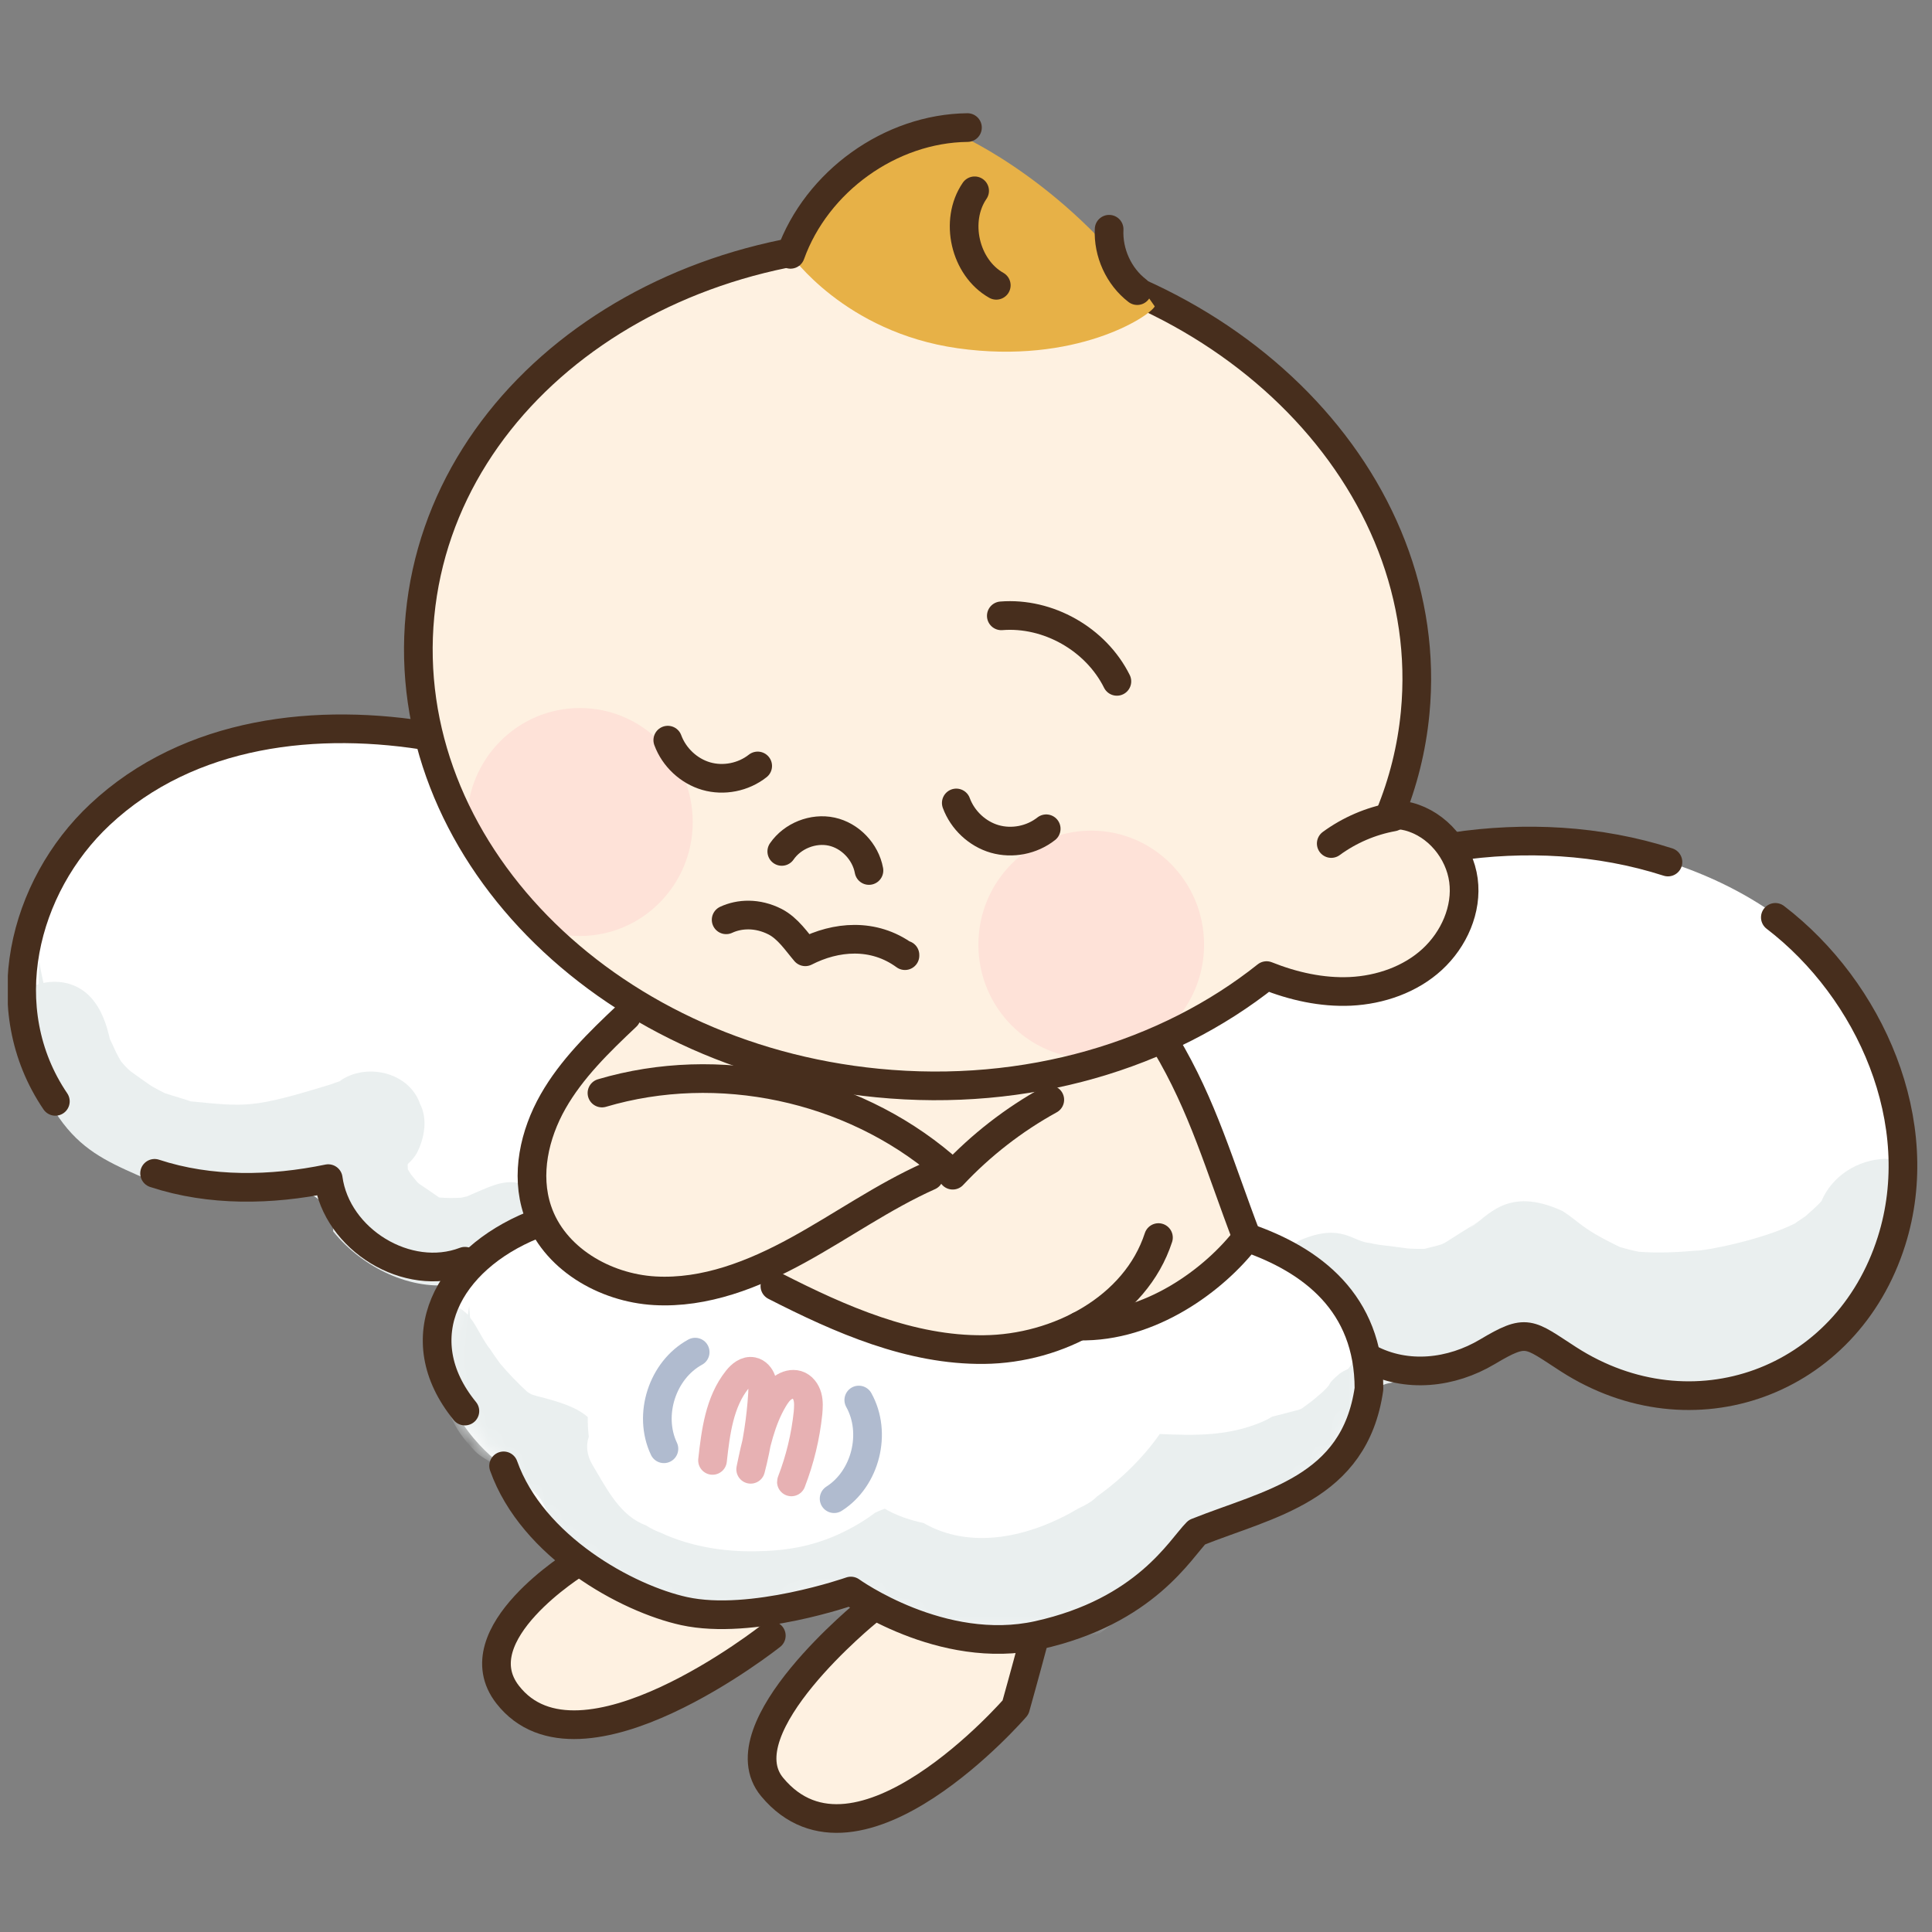
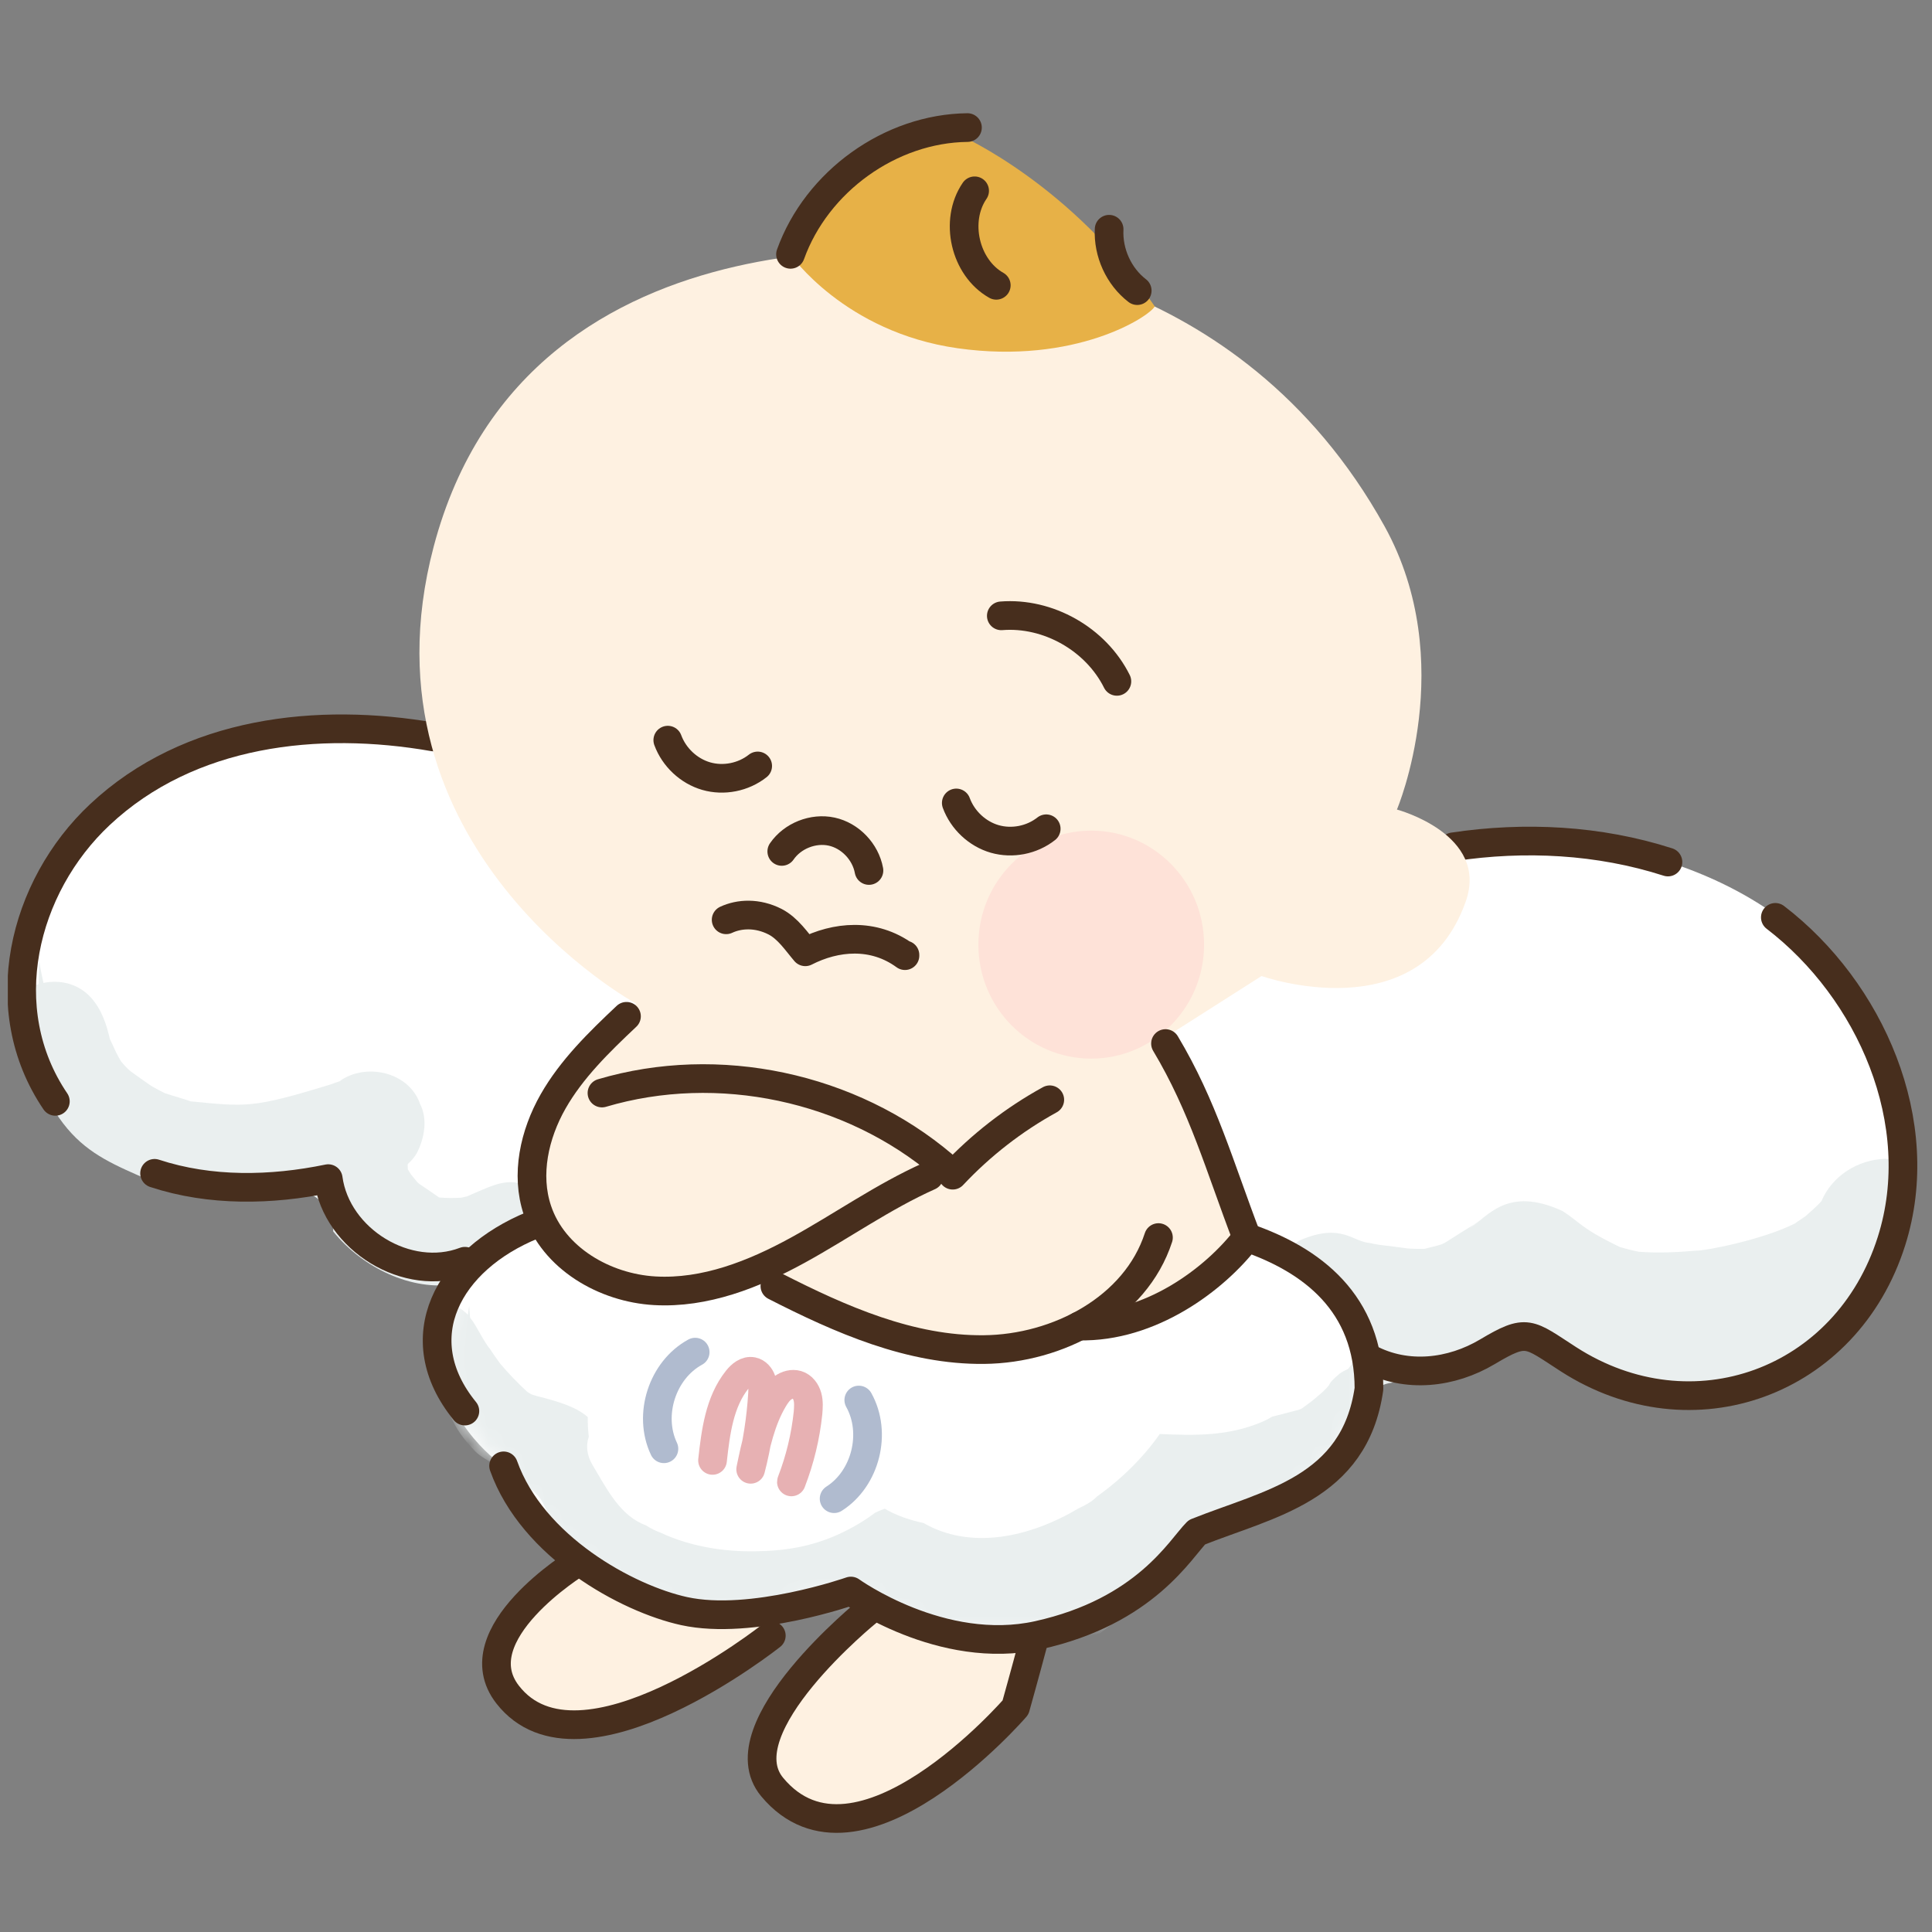
<svg xmlns="http://www.w3.org/2000/svg" width="101" height="101" viewBox="0 0 101 101" fill="none">
  <rect x="0" y="0" width="101" height="101" fill="#808080" stroke="none" />
  <g clip-path="url(#clip0_4861_2592)">
    <path d="M22.009 38.565C17.781 37.291 8.786 38.558 3.951 43.963C-0.442 48.88 0.608 53.063 2.107 56.196C6.125 64.592 16.792 61.279 16.792 61.279C16.792 61.279 16.904 64.045 20.067 65.566C25.457 68.16 34.805 64.697 34.805 64.697L37.953 54.555C37.961 54.555 29.003 40.672 22.009 38.565Z" fill="white" />
    <path d="M57.975 48.903C57.975 48.903 76.865 43.011 83.185 44.083C95.223 46.129 99.481 53.828 99.481 60.926C99.481 65.836 96.82 70.394 93.979 71.766C85.943 75.634 79.931 69.322 79.931 69.322C79.931 69.322 78.327 71.428 73.889 71.653C68.567 71.916 58.178 65.551 58.178 65.551L57.975 48.903Z" fill="white" />
    <path d="M27.212 61.871C26.312 61.616 25.457 62.111 24.648 62.441C24.43 62.538 24.558 62.486 24.708 62.418C24.61 62.456 24.513 62.501 24.416 62.545C24.408 62.545 24.416 62.545 24.408 62.545C24.311 62.575 24.198 62.59 24.101 62.613C23.733 62.635 23.373 62.635 23.006 62.605C23.006 62.605 23.006 62.605 22.999 62.605C22.991 62.605 22.961 62.598 22.939 62.59C21.627 61.661 22.047 62.073 21.492 61.406C21.439 61.324 21.38 61.234 21.32 61.129C21.32 61.084 21.32 61.039 21.312 60.971C21.312 60.941 21.312 60.919 21.312 60.889C21.32 60.874 21.32 60.859 21.327 60.844C21.515 60.671 21.679 60.484 21.807 60.252C22.189 59.48 22.369 58.505 21.957 57.703C21.395 56.091 19.288 55.574 17.901 56.421C17.849 56.451 17.811 56.496 17.759 56.526C17.609 56.578 17.452 56.623 17.309 56.684C13.209 57.943 12.886 57.86 9.963 57.576C9.813 57.508 9.101 57.313 8.599 57.141C8.419 57.051 8.164 56.916 7.939 56.788C7.654 56.601 7.084 56.189 6.822 56.001C6.642 55.844 6.477 55.672 6.327 55.484C6.245 55.349 6.147 55.177 6.057 54.989C5.968 54.787 5.84 54.525 5.743 54.315C5.563 53.528 5.3 52.748 4.746 52.141C4.079 51.414 3.141 51.211 2.272 51.384C2.182 51.001 2.107 50.612 2.047 50.214C2.032 50.619 2.017 51.031 2.017 51.444C1.582 51.571 1.17 51.788 0.825 52.088C0.863 52.418 0.9 52.755 0.945 53.093C1.08 53.565 1.125 54.037 1.252 54.585C1.59 56.016 2.242 57.231 3.089 58.438C4.221 60.057 5.495 60.686 7.219 61.444C7.542 61.586 7.864 61.728 8.186 61.856C8.014 61.773 8.336 61.848 8.651 61.946C9.183 62.118 11.44 62.283 11.979 62.575C12.129 62.531 12.279 62.493 12.444 62.456C13.284 62.268 14.161 62.463 14.993 62.298C16.462 62.006 17.422 63.228 17.422 64.382C18.951 66.278 21.537 67.508 23.778 67.133C24.183 67.111 24.573 67.036 24.955 66.923C25.795 66.758 26.604 66.406 27.279 65.889C27.864 65.424 28.216 65.469 28.628 64.367C28.906 63.303 28.268 62.171 27.212 61.871Z" fill="#EAEFEF" />
    <path d="M99.511 61.736C99.174 61.331 99.429 61.301 99.511 61.736C99.534 61.766 99.572 61.803 99.601 61.841C99.601 61.803 99.609 61.773 99.609 61.736C99.362 61.391 99.204 61.039 99.152 60.679C98.957 60.642 98.762 60.596 98.537 60.581C97.12 60.627 95.778 61.474 95.224 62.785C95.186 62.823 95.156 62.868 95.119 62.905C94.879 63.145 94.624 63.37 94.369 63.595C94.317 63.625 94.279 63.655 94.212 63.7C93.904 63.902 93.829 63.955 93.889 63.932C92.12 64.839 89.024 65.409 88.68 65.379C87.675 65.469 86.671 65.514 85.666 65.439C85.336 65.372 85.007 65.289 84.684 65.192C82.593 64.18 82.645 63.925 81.686 63.31C78.77 61.968 77.773 63.625 76.813 64.217C77.068 64.022 77.578 63.633 77.023 64.037C75.007 65.259 75.831 64.929 74.459 65.289C74.235 65.289 73.905 65.289 73.597 65.267C73.215 65.214 72.548 65.124 72.121 65.079C71.956 65.049 71.791 65.027 71.626 64.982C70.704 64.929 70.142 63.902 67.96 64.839C66.439 65.709 66.086 67.883 67.166 69.232C67.316 69.479 67.473 69.727 67.63 69.967C68.418 71.653 70.142 72.403 71.896 72.568C71.926 72.575 71.963 72.583 71.993 72.583C72.196 72.433 72.436 72.328 72.728 72.29C72.998 72.201 73.298 72.163 73.627 72.223C73.762 72.246 73.89 72.246 74.01 72.253C74.474 72.193 74.939 72.103 75.412 72.118C75.486 72.118 75.546 72.126 75.614 72.133C76.341 71.886 77.016 71.503 77.69 71.219C77.788 71.054 77.908 70.881 78.05 70.716C78.785 69.832 80.231 69.982 80.989 70.716C81.761 71.466 83.215 72.216 84.534 72.808C84.624 72.823 84.722 72.838 84.819 72.853C85.734 72.973 86.686 73.063 87.6 73.085C89.984 73.153 92.315 72.785 94.459 71.653C96.596 70.536 97.952 68.64 98.664 66.331C99.017 65.207 98.942 63.91 99.332 62.815C99.541 62.328 99.549 61.968 99.511 61.736Z" fill="#EAEFEF" />
    <path d="M8.081 61.339C10.997 62.298 14.183 62.231 17.159 61.616C17.594 64.809 21.297 67.081 24.303 65.934" stroke="#472E1D" stroke-width="1.499" stroke-miterlimit="10" stroke-linecap="round" stroke-linejoin="round" />
    <path d="M22.669 38.528C16.619 37.471 9.895 38.206 5.225 42.583C1.192 46.361 -0.374 52.763 2.894 57.576" stroke="#472E1D" stroke-width="1.499" stroke-miterlimit="10" stroke-linecap="round" stroke-linejoin="round" />
    <path d="M92.81 47.958C97.773 51.758 100.846 58.685 98.882 64.884C96.536 72.298 88.455 75.214 82.001 71.061C79.894 69.704 79.85 69.419 77.751 70.671C75.884 71.781 73.538 72.066 71.559 71.009" stroke="#472E1D" stroke-width="1.499" stroke-miterlimit="10" stroke-linecap="round" stroke-linejoin="round" />
    <path d="M75.967 44.27C79.707 43.708 83.583 43.903 87.196 45.065" stroke="#472E1D" stroke-width="1.499" stroke-miterlimit="10" stroke-linecap="round" stroke-linejoin="round" />
    <path d="M50.509 13.363C50.509 13.363 27.616 9.81 22.669 28.588C18.501 44.405 33.246 52.463 33.246 52.463L28.141 58.955L29.94 80.918L27.811 83.28C27.811 83.28 24.618 86.473 26.544 88.594C30.345 92.792 36.889 87.815 36.889 87.815L38.913 86.54L40.869 84.232L45.359 83.28L42.893 86.57C42.893 86.57 37.788 90.843 41.012 94.059C45.359 98.399 53.088 89.261 53.088 89.261L53.98 86.001L65.689 65.184L60.936 54.217L65.951 51.024C65.951 51.024 74.22 53.962 76.626 47.126C77.863 43.61 73.028 42.321 73.028 42.321C73.028 42.321 76.303 34.607 72.383 27.516C64.684 13.618 50.509 13.363 50.509 13.363Z" fill="#FEF1E1" />
-     <path d="M30.315 48.932C33.573 48.932 36.214 46.264 36.214 42.973C36.214 39.682 33.573 37.014 30.315 37.014C27.057 37.014 24.416 39.682 24.416 42.973C24.416 46.264 27.057 48.932 30.315 48.932Z" fill="#FEE2D8" />
    <path d="M57.046 55.342C60.304 55.342 62.946 52.674 62.946 49.382C62.946 46.091 60.304 43.423 57.046 43.423C53.788 43.423 51.147 46.091 51.147 49.382C51.147 52.674 53.788 55.342 57.046 55.342Z" fill="#FEE2D8" />
    <path d="M65.532 64.712C65.532 64.712 59.063 69.967 52.894 70.446C45.84 70.994 39.446 66.818 39.446 66.818C39.446 66.818 35.675 67.86 31.462 66.796C30.113 66.459 27.849 64.052 27.849 64.052C27.849 64.052 22.789 65.814 23.081 71.211C23.269 74.599 26.32 76.646 26.32 76.646C26.32 76.646 28.913 82.575 34.91 84.007C39.903 85.199 44.161 82.95 44.161 82.95C44.161 82.95 48.801 86.796 55.36 85.206C61.544 83.707 62.556 80.109 62.556 80.109C62.556 80.109 70.749 78.82 71.469 72.186C72.009 67.261 65.532 64.712 65.532 64.712Z" fill="white" />
    <mask id="mask0_4861_2592" style="mask-type:luminance" maskUnits="userSpaceOnUse" x="23" y="64" width="49" height="22">
      <path d="M65.533 64.712C65.533 64.712 59.063 69.967 52.894 70.446C45.84 70.994 39.446 66.818 39.446 66.818C39.446 66.818 35.675 67.86 31.463 66.796C30.113 66.459 27.85 64.052 27.85 64.052C27.85 64.052 22.79 65.814 23.082 71.211C23.269 74.599 26.32 76.646 26.32 76.646C26.32 76.646 28.914 82.575 34.911 84.007C39.903 85.199 44.161 82.95 44.161 82.95C44.161 82.95 48.801 86.796 55.36 85.206C61.545 83.707 62.557 80.109 62.557 80.109C62.557 80.109 70.75 78.82 71.469 72.186C72.009 67.261 65.533 64.712 65.533 64.712Z" fill="white" />
    </mask>
    <g mask="url(#mask0_4861_2592)">
      <path d="M71.545 72.223C71.59 72.103 71.65 71.998 71.717 71.885C71.575 71.481 71.485 71.061 71.455 70.634C71.042 70.844 70.75 71.188 70.48 71.563C70.33 71.631 70.173 71.706 70.023 71.818C69.228 72.5 69.798 72.163 69.093 72.815C68.456 73.355 68.651 73.197 68.044 73.64C67.992 73.662 67.947 73.677 67.894 73.7C67.189 73.887 66.785 73.992 66.507 74.059C66.342 74.157 66.177 74.247 66.02 74.314C64.236 75.086 62.474 75.049 60.63 74.966C59.798 76.158 58.659 77.298 57.355 78.227C57.235 78.347 57.1 78.46 56.942 78.557C56.777 78.662 56.59 78.76 56.38 78.857C53.771 80.401 50.72 81.023 48.284 79.621C47.527 79.457 46.837 79.217 46.253 78.872C46.088 78.932 45.93 78.992 45.773 79.074C45.766 79.074 45.766 79.074 45.758 79.074C45.173 79.517 44.559 79.876 43.861 80.199C42.43 80.851 41.065 81.076 39.499 81.098C37.767 81.128 36.028 80.821 34.551 80.131C34.274 80.026 34.012 79.906 33.772 79.742C32.422 79.254 31.733 77.852 30.968 76.571C30.661 76.046 30.631 75.544 30.781 75.109C30.743 74.787 30.721 74.449 30.728 74.097C30.728 74.089 30.728 74.082 30.728 74.082C30.129 73.55 29.214 73.272 28.06 72.98C27.97 72.957 27.88 72.92 27.79 72.897C27.737 72.868 27.67 72.83 27.587 72.778C27.58 72.77 27.572 72.77 27.565 72.763C27.063 72.298 26.583 71.803 26.141 71.278C25.968 71.031 25.788 70.791 25.631 70.544C25.249 70.079 24.956 69.367 24.574 68.88C24.559 68.67 24.537 68.467 24.529 68.265C24.499 68.422 24.477 68.58 24.462 68.737C24.402 68.67 24.342 68.61 24.274 68.565C24.147 68.445 23.997 68.37 23.847 68.31C23.847 68.437 23.839 68.572 23.817 68.692C23.532 70.356 22.955 70.266 22.925 71.683C22.977 71.301 23.367 73.572 23.502 73.902C23.847 74.734 24.214 75.206 24.844 75.874C25.346 76.398 26.748 76.885 27.692 77.815C27.985 78.017 28.24 78.28 28.39 78.594C29.701 81.278 30.758 83.01 33.547 84.202C33.584 84.232 33.607 84.247 33.637 84.269C34.199 84.472 34.769 84.644 35.353 84.764C36.68 85.116 37.962 85.356 39.326 85.439C41.073 85.543 42.819 85.086 44.529 85.229C44.611 85.236 44.686 85.251 44.769 85.266C45.016 85.199 45.286 85.161 45.593 85.161C46.11 85.161 46.583 85.304 47.047 85.491C48.284 85.873 49.581 86.136 50.893 86.293C52.744 86.143 54.581 85.986 56.417 85.611C56.44 85.603 56.455 85.603 56.477 85.603C56.56 85.588 56.695 85.558 56.897 85.521C57.107 85.484 57.302 85.439 57.497 85.394C58.764 84.457 59.798 83.22 61.133 82.328C61.41 82.05 61.755 81.855 62.145 81.728C62.467 81.083 62.774 80.439 63.314 79.944C63.876 79.427 64.671 79.284 65.405 79.419C65.473 79.397 65.54 79.374 65.615 79.352C66.77 79.037 68.216 78.58 69.476 77.32C69.543 77.013 69.686 76.713 69.873 76.473C69.925 76.338 69.993 76.218 70.098 76.113C70.105 76.106 70.105 76.106 70.113 76.098C70.36 75.529 70.638 74.974 70.802 74.359C70.862 74.142 70.9 73.917 70.975 73.7C71.065 73.43 71.275 73.212 71.402 72.98C71.342 73.055 71.312 72.98 71.357 72.77C71.41 72.575 71.477 72.403 71.545 72.223Z" fill="#EAEFEF" />
    </g>
    <path d="M60.929 54.554C62.893 57.838 63.748 60.949 65.179 64.697" stroke="#472E1D" stroke-width="1.499" stroke-miterlimit="10" stroke-linecap="round" stroke-linejoin="round" />
    <path d="M54.88 57.493C52.998 58.528 51.281 59.862 49.805 61.436" stroke="#472E1D" stroke-width="1.499" stroke-miterlimit="10" stroke-linecap="round" stroke-linejoin="round" />
    <path d="M60.561 64.697C59.362 68.385 55.292 70.514 51.446 70.552C47.601 70.597 43.943 68.985 40.509 67.231" stroke="#472E1D" stroke-width="1.499" stroke-miterlimit="10" stroke-linecap="round" stroke-linejoin="round" />
    <path d="M48.575 61.481C46.176 62.553 44.017 64.09 41.709 65.356C39.4 66.623 36.851 67.628 34.227 67.478C31.611 67.328 28.935 65.784 28.096 63.273C27.466 61.399 27.938 59.3 28.913 57.583C29.887 55.874 31.319 54.48 32.751 53.13" stroke="#472E1D" stroke-width="1.499" stroke-miterlimit="10" stroke-linecap="round" stroke-linejoin="round" />
    <path d="M31.469 57.141C37.541 55.342 44.467 56.811 49.31 60.926" stroke="#472E1D" stroke-width="1.499" stroke-miterlimit="10" stroke-linecap="round" stroke-linejoin="round" />
    <path d="M26.327 76.631C27.833 80.866 32.788 83.572 35.764 84.224C39.295 84.996 44.482 83.175 44.482 83.175C44.482 83.175 49.227 86.601 54.272 85.484C59.887 84.239 61.708 80.964 62.57 80.102C66.319 78.602 70.816 77.853 71.566 72.605C71.566 68.108 68.567 65.859 65.187 64.697" stroke="#472E1D" stroke-width="1.499" stroke-miterlimit="10" stroke-linecap="round" stroke-linejoin="round" />
    <path d="M27.856 64.045C23.426 65.851 21.184 69.944 24.303 73.767" stroke="#472E1D" stroke-width="1.499" stroke-miterlimit="10" stroke-linecap="round" stroke-linejoin="round" />
    <path d="M56.408 69.322C60.134 69.405 63.507 66.886 65.179 64.697" stroke="#472E1D" stroke-width="1.499" stroke-miterlimit="10" stroke-linecap="round" stroke-linejoin="round" />
    <path d="M45.382 84.224C45.382 84.224 37.811 90.348 40.367 93.422C44.842 98.804 53.088 89.261 53.088 89.261C53.088 89.261 53.635 87.305 53.98 86.001" stroke="#472E1D" stroke-width="1.499" stroke-miterlimit="10" stroke-linecap="round" stroke-linejoin="round" />
    <path d="M30.195 81.675C30.195 81.675 24.078 85.424 26.537 88.587C30.315 93.452 40.322 85.506 40.322 85.506" stroke="#472E1D" stroke-width="1.499" stroke-miterlimit="10" stroke-linecap="round" stroke-linejoin="round" />
-     <path d="M76.506 46.017C76.303 44.495 75.156 43.086 73.635 42.688C73.32 42.606 72.99 42.583 72.66 42.598C73.35 40.919 73.8 39.135 73.98 37.269C75.141 25.177 64.437 14.226 50.074 12.816C35.712 11.407 23.118 20.065 21.956 32.164C20.794 44.255 31.499 55.207 45.862 56.616C53.695 57.388 61.004 55.154 66.213 51.002C67.6 51.556 69.1 51.894 70.591 51.826C72.158 51.751 73.732 51.204 74.872 50.154C76.011 49.105 76.708 47.538 76.506 46.017Z" stroke="#472E1D" stroke-width="1.499" stroke-miterlimit="10" stroke-linecap="round" stroke-linejoin="round" />
-     <path d="M72.818 42.711C71.656 42.921 70.546 43.4 69.594 44.097" stroke="#472E1D" stroke-width="1.499" stroke-miterlimit="10" stroke-linecap="round" stroke-linejoin="round" />
    <path d="M34.91 38.693C35.24 39.592 36.012 40.312 36.919 40.574C37.833 40.837 38.86 40.634 39.61 40.042" stroke="#472E1D" stroke-width="1.499" stroke-miterlimit="10" stroke-linecap="round" stroke-linejoin="round" />
    <path d="M49.992 41.976C50.322 42.876 51.094 43.596 52.001 43.858C52.916 44.12 53.943 43.918 54.693 43.326" stroke="#472E1D" stroke-width="1.499" stroke-miterlimit="10" stroke-linecap="round" stroke-linejoin="round" />
    <path d="M40.869 44.51C41.432 43.693 42.511 43.265 43.478 43.475C44.445 43.685 45.247 44.525 45.427 45.507" stroke="#472E1D" stroke-width="1.499" stroke-miterlimit="10" stroke-linecap="round" stroke-linejoin="round" />
    <path d="M37.961 48.085C38.651 47.763 39.588 47.711 40.517 48.183C41.2 48.535 41.649 49.232 42.099 49.757C43.681 48.947 45.66 48.753 47.309 49.959C47.309 49.944 47.309 49.937 47.309 49.922" stroke="#472E1D" stroke-width="1.499" stroke-miterlimit="10" stroke-linecap="round" stroke-linejoin="round" />
    <path d="M52.346 32.194C54.789 31.999 57.286 33.408 58.388 35.62" stroke="#472E1D" stroke-width="1.499" stroke-miterlimit="10" stroke-linecap="round" stroke-linejoin="round" />
    <path d="M50.247 7.104C50.247 7.104 46.844 6.714 44.445 8.588C41.477 10.912 41.319 13.296 41.319 13.296C41.319 13.296 44.13 17.366 50.067 18.206C56.229 19.076 60.097 16.542 60.367 16.017C56.027 9.653 50.247 7.104 50.247 7.104Z" fill="#E7B147" />
    <path d="M59.451 15.193C58.484 14.45 57.922 13.206 57.982 11.984" stroke="#472E1D" stroke-width="1.499" stroke-miterlimit="10" stroke-linecap="round" stroke-linejoin="round" />
    <path d="M52.083 14.915C50.441 13.986 49.879 11.542 50.951 9.975" stroke="#472E1D" stroke-width="1.499" stroke-miterlimit="10" stroke-linecap="round" stroke-linejoin="round" />
    <path d="M41.326 13.296C42.698 9.48 46.551 6.714 50.576 6.669" stroke="#472E1D" stroke-width="1.499" stroke-miterlimit="10" stroke-linecap="round" stroke-linejoin="round" />
    <path d="M44.895 73.19C45.854 74.907 45.254 77.298 43.605 78.347" stroke="#B0BBCF" stroke-width="1.499" stroke-miterlimit="10" stroke-linecap="round" stroke-linejoin="round" />
    <path d="M36.342 70.686C34.625 71.623 33.868 73.962 34.708 75.738" stroke="#B0BBCF" stroke-width="1.499" stroke-miterlimit="10" stroke-linecap="round" stroke-linejoin="round" />
    <path d="M37.249 76.346C37.414 74.862 37.609 73.295 38.538 72.126C38.733 71.878 39.025 71.631 39.34 71.698C39.565 71.743 39.737 71.946 39.812 72.163C39.887 72.38 39.872 72.613 39.865 72.845C39.782 74.187 39.58 75.514 39.243 76.811C39.505 75.544 39.775 74.254 40.435 73.145C40.57 72.92 40.719 72.703 40.929 72.553C41.139 72.403 41.417 72.32 41.672 72.395C41.949 72.478 42.136 72.74 42.211 73.018C42.286 73.295 42.264 73.58 42.241 73.865C42.114 75.094 41.821 76.301 41.379 77.448C41.379 77.455 41.372 77.463 41.372 77.47" stroke="#E7B1B3" stroke-width="1.499" stroke-miterlimit="10" stroke-linecap="round" stroke-linejoin="round" />
  </g>
  <defs>
    <clipPath id="clip0_4861_2592">
      <rect width="100" height="100" fill="white" transform="translate(0.409 0.885)" />
    </clipPath>
  </defs>
</svg>